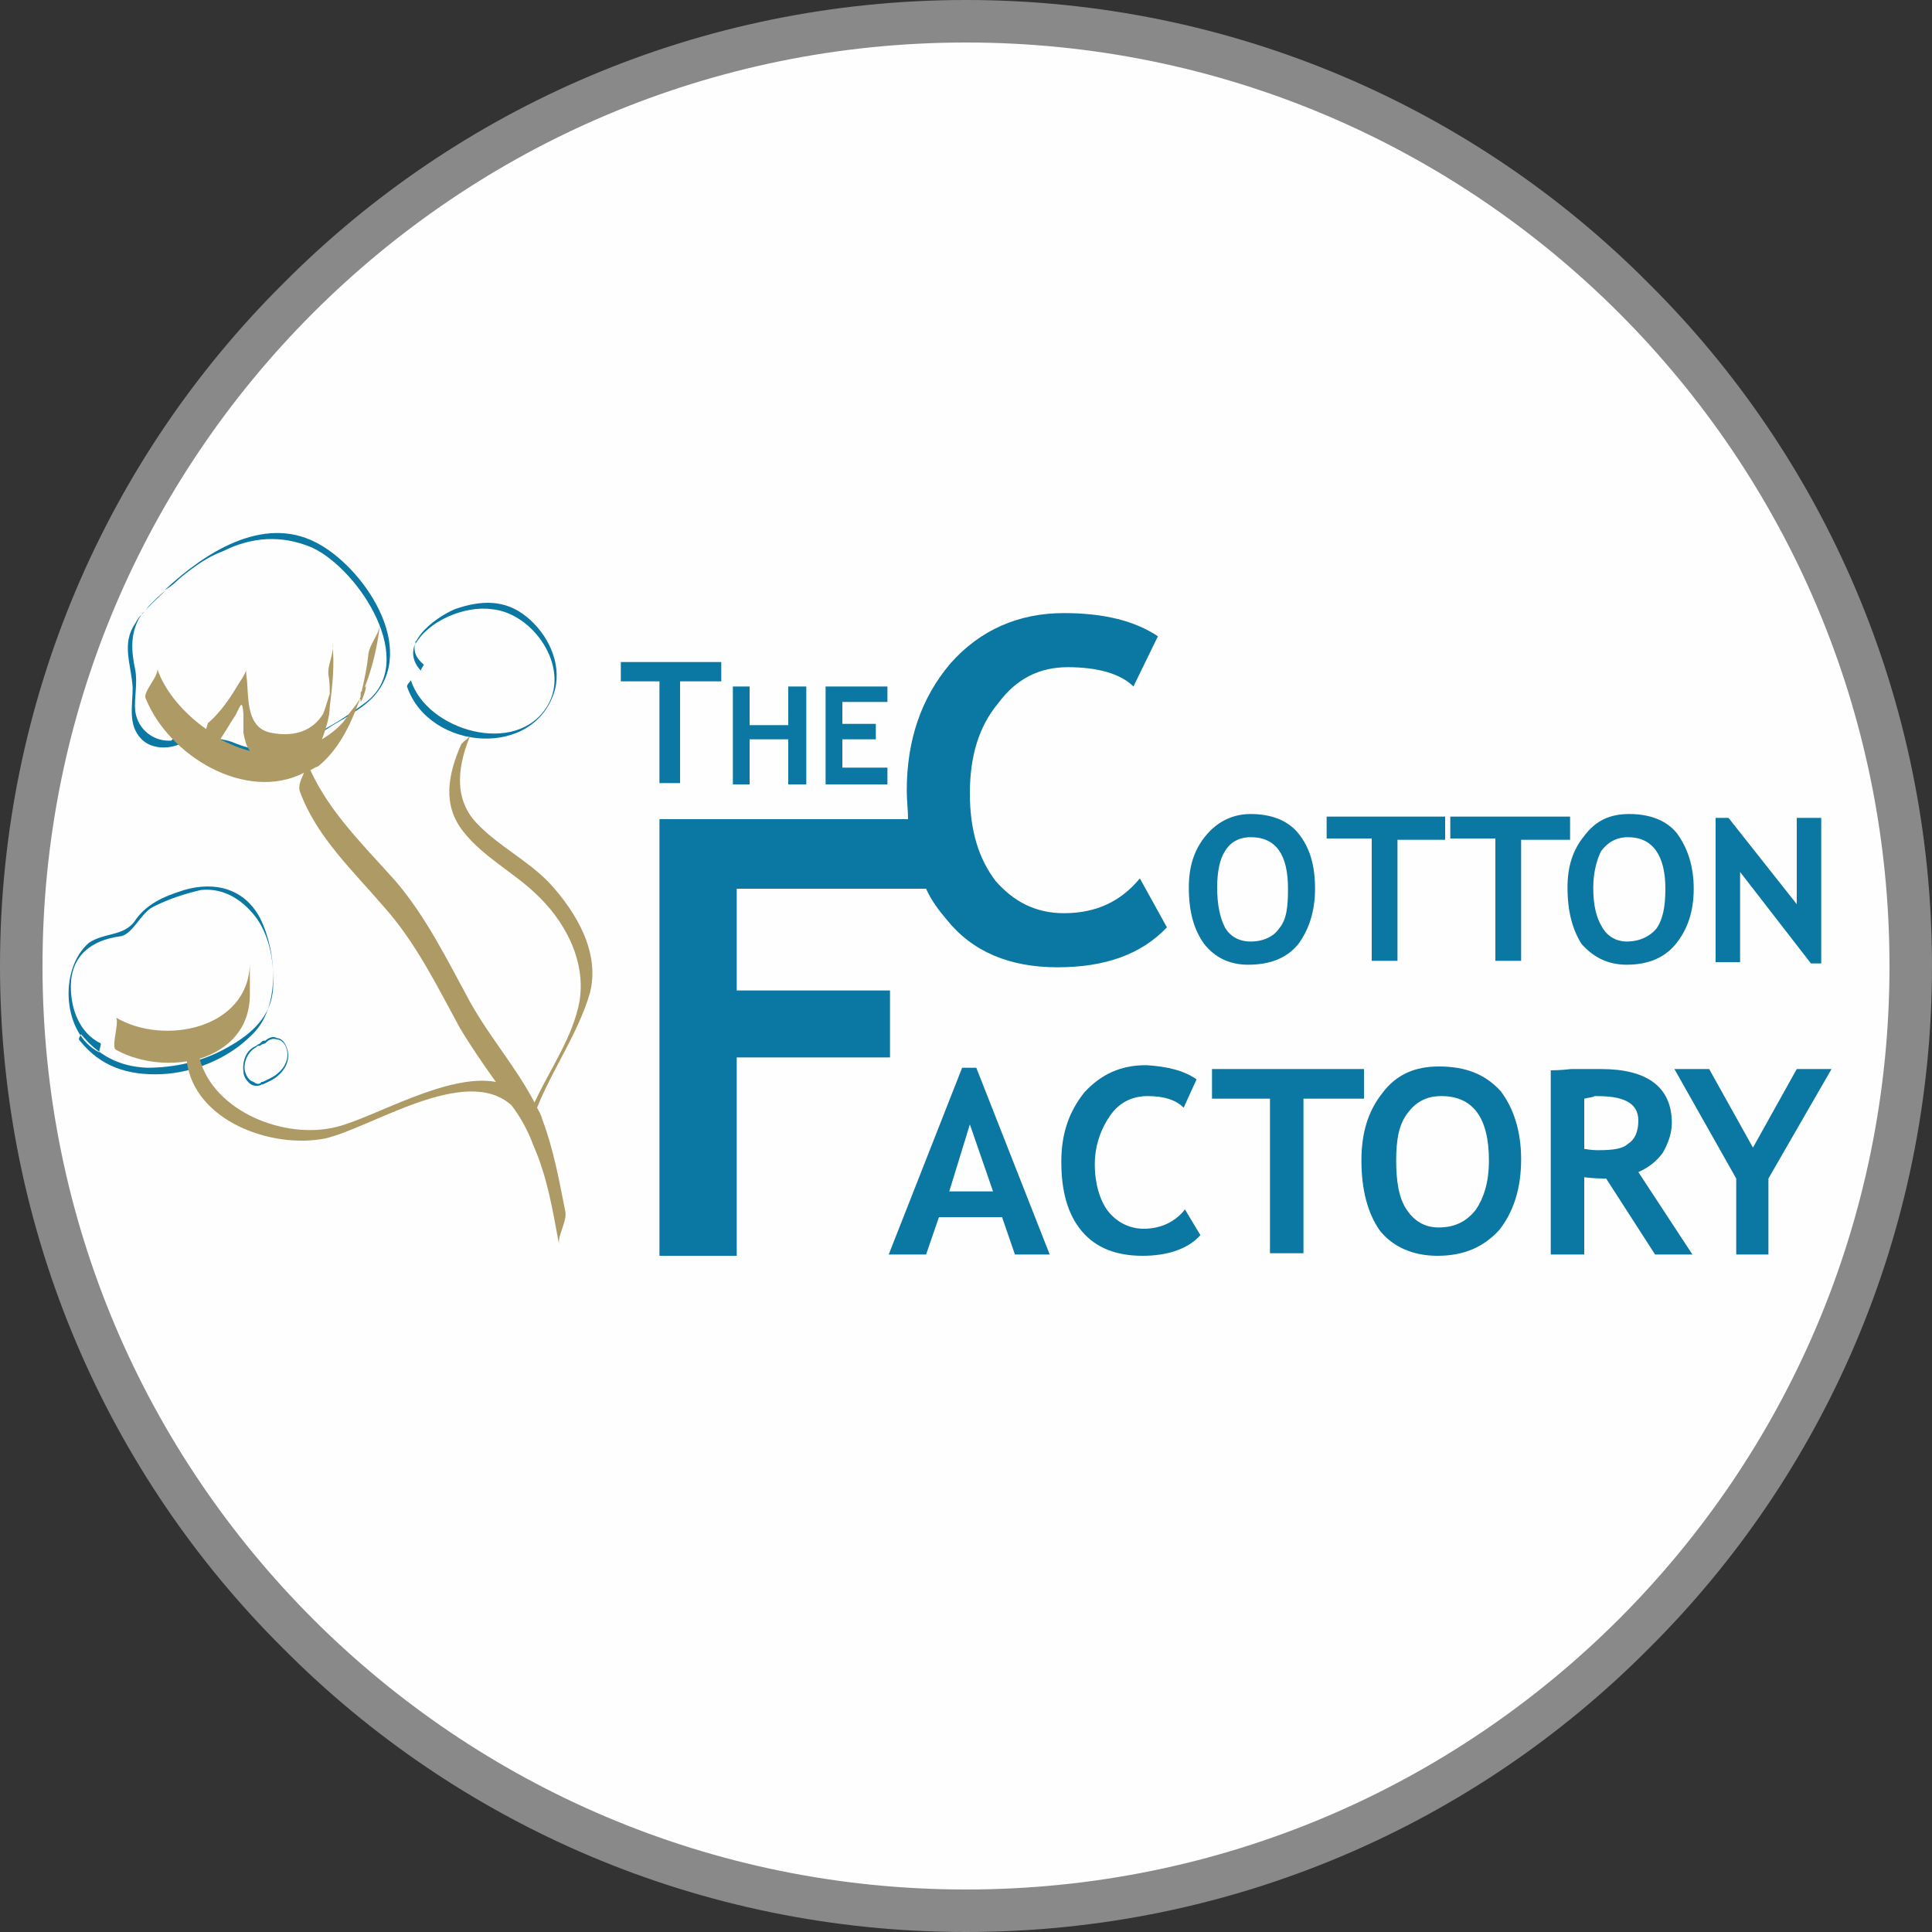
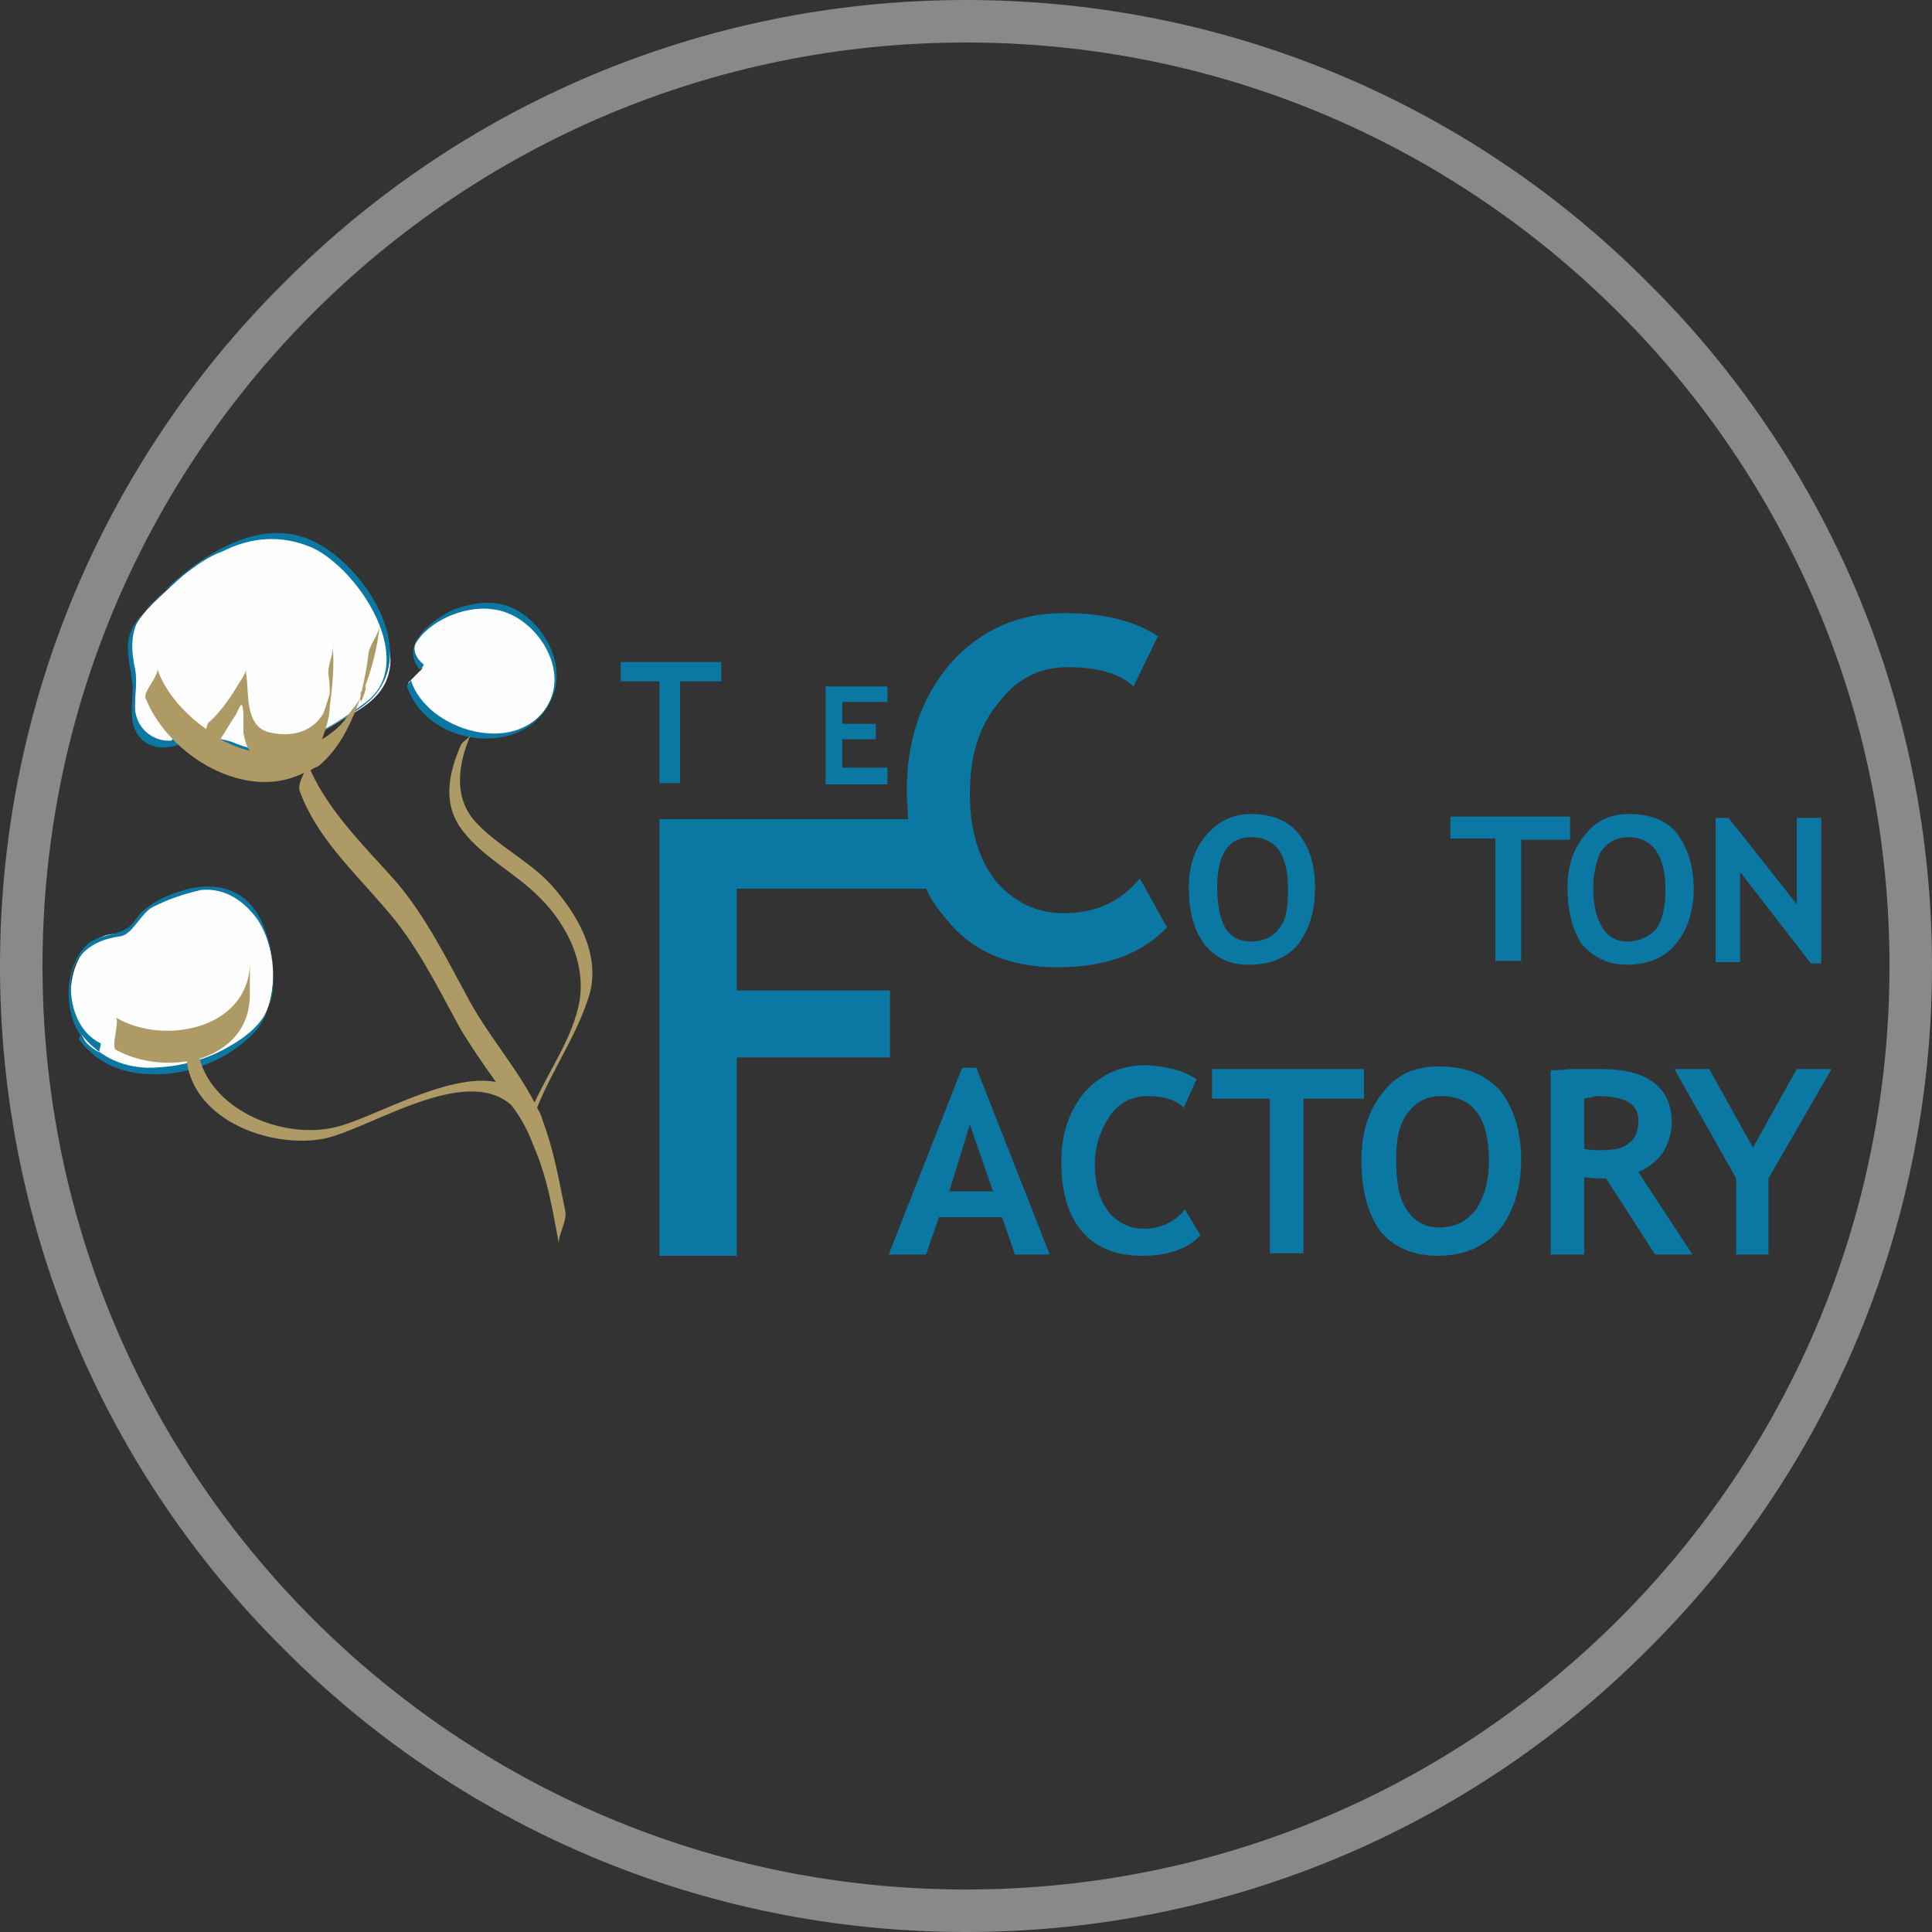
<svg xmlns="http://www.w3.org/2000/svg" xml:space="preserve" width="15mm" height="15mm" version="1.1" style="shape-rendering:geometricPrecision; text-rendering:geometricPrecision; image-rendering:optimizeQuality; fill-rule:evenodd; clip-rule:evenodd" viewBox="0 0 1500 1500">
  <rect x="0" y="0" width="1500" height="1500" fill="#333333" stroke="none" />
  <defs>
    <style type="text/css">
   
    .fil0 {fill:#FEFEFE}
    .fil3 {fill:#AE9A64}
    .fil2 {fill:#0B77A3}
    .fil1 {fill:#898989;fill-rule:nonzero}
   
  </style>
  </defs>
  <g id="Livello_x0020_1">
    <g id="_3214980660416">
-       <path class="fil0" d="M753 18c402,0 729,327 729,729 0,403 -327,730 -729,730 -403,0 -730,-327 -730,-730 0,-402 327,-729 730,-729z" />
      <path class="fil1" d="M750 0c207,0 395,84 530,220 136,135 220,323 220,530 0,207 -84,395 -220,530 -135,136 -323,220 -530,220 -207,0 -395,-84 -530,-220 -136,-135 -220,-323 -220,-530 0,-207 84,-395 220,-530 135,-136 323,-220 530,-220zm507 243c-130,-130 -309,-210 -507,-210 -198,0 -377,80 -507,210 -130,130 -210,309 -210,507 0,198 80,377 210,507 130,130 309,210 507,210 198,0 377,-80 507,-210 130,-130 210,-309 210,-507 0,-198 -80,-377 -210,-507z" />
      <path class="fil0" d="M268 441c-42,-45 -97,-22 -133,12 -10,10 -23,20 -30,33 -6,14 -2,26 0,42 1,11 -3,28 3,38 6,12 24,15 35,9 10,-1 21,-2 32,2 13,4 22,10 36,7 21,-3 39,-16 56,-26 18,-10 34,-20 36,-42 2,-24 -19,-57 -35,-75z" />
      <path class="fil2" d="M245 421c-41,-21 -86,8 -117,37 6,-3 10,-8 14,-11 10,-8 20,-15 31,-19 22,-11 45,-13 69,-3 37,17 84,90 41,121 -20,15 -44,29 -67,35 -13,3 -24,0 -36,-5 -12,-4 -22,-3 -34,-3 1,-1 2,-3 3,-4 -2,1 -3,3 -5,4 -3,0 -6,0 -9,0 0,0 -1,1 -2,2 -13,1 -26,-8 -28,-23 -1,-10 2,-21 0,-32 -3,-14 -4,-27 3,-40 1,-1 2,-4 4,-5 -3,3 -5,5 -7,9 -11,16 -3,32 -2,50 0,14 -4,29 7,40 7,7 19,8 29,4 14,0 27,-1 41,5 17,6 31,5 47,-2 15,-6 27,-16 40,-23 8,-5 16,-10 22,-16 37,-39 -8,-103 -44,-121z" />
      <path class="fil2" d="M129 458c-6,6 -12,11 -17,17 1,-1 3,-4 4,-5 4,-4 8,-8 13,-12z" />
      <path class="fil0" d="M161 689c-14,0 -34,9 -45,15 -9,5 -11,13 -18,19 -4,3 -12,1 -18,4 -31,11 -35,72 -2,85l-16 -9c2,1 3,4 5,7 29,36 105,18 132,-12 27,-30 11,-111 -38,-109z" />
      <path class="fil2" d="M78 810c-16,-8 -23,-26 -23,-44 0,-24 16,-36 38,-39 10,-1 16,-18 26,-23 12,-6 24,-10 37,-13 19,-2 34,9 44,23 10,15 13,35 12,53 -1,22 -17,36 -35,46 -19,11 -41,16 -63,16 -22,-1 -38,-10 -51,-26 0,0 -3,4 -1,5 16,20 37,27 63,26 25,-1 52,-12 70,-30 23,-21 20,-65 7,-91 -12,-23 -35,-29 -59,-22 -16,5 -30,11 -39,25 -9,11 -23,8 -35,16 -24,21 -20,71 8,85 0,-2 2,-7 1,-7z" />
      <path class="fil0" d="M378 470c-20,-1 -76,25 -50,49l-11 11c15,53 115,57 114,-6 0,-28 -25,-52 -53,-54z" />
      <path class="fil2" d="M329 516c-6,-5 -9,-11 -6,-19 0,1 0,3 -1,4 10,-19 39,-31 60,-28 32,3 61,45 43,75 -24,40 -94,19 -106,-20 0,1 -3,3 -3,5 17,50 100,57 115,2 5,-21 -6,-43 -22,-56 -17,-14 -36,-13 -56,-6 -16,7 -45,28 -26,48 -1,-1 2,-4 2,-5z" />
-       <path class="fil0" d="M203 841c5,-2 9,-4 13,-7 6,-5 9,-15 6,-22 -3,-6 -10,-9 -16,-4 -1,1 -3,2 -4,3 1,-1 2,-1 3,-3 -2,2 -5,3 -7,4 -7,3 -10,12 -9,19 1,7 7,14 14,10z" />
-       <path class="fil2" d="M199 843c-1,0 -2,0 -4,-1 -3,-2 -6,-6 -6,-10 -1,-8 2,-17 10,-20l1 -1c1,0 2,-1 3,-2 1,-1 1,-1 3,-1 2,-2 6,-4 9,-2 3,0 6,3 7,6 4,8 1,17 -6,23 -3,3 -8,5 -12,7l-1 0c-1,1 -3,1 -4,1zm4 -32c-1,1 -1,1 -3,1l-1 1c-6,3 -10,11 -9,18 1,4 3,8 7,9 2,2 5,2 6,0l1 0c4,-2 9,-4 12,-7 6,-5 9,-13 6,-20 -1,-3 -4,-6 -7,-6 -3,-1 -6,0 -8,2 0,0 0,0 -1,1l0 0 0 0 -3 1z" />
      <path class="fil2" d="M528 529l0 79 -16 0 0 -79 -30 0 0 -15 78 0 0 15c0,0 -32,0 -32,0z" />
-       <polygon class="fil2" points="612,609 612,574 582,574 582,609 569,609 569,533 582,533 582,563 612,563 612,533 626,533 626,609 " />
      <polygon class="fil2" points="654,544 654,562 680,562 680,574 654,574 654,596 689,596 689,609 641,609 641,533 689,533 689,545 654,545 " />
      <path class="fil2" d="M885 682c-15,18 -34,27 -59,27 -22,0 -39,-9 -53,-25 -13,-17 -20,-39 -20,-68 0,-29 7,-52 22,-70 14,-19 32,-28 54,-28 23,0 41,5 51,15l19 -39c-18,-12 -42,-18 -73,-18 -35,0 -65,13 -88,39 -23,27 -34,60 -34,99 0,7 1,15 1,22l-193 0 0 339 60 0 0 -154 119 0 0 -52 -119 0 0 -79 147 0c4,9 10,17 16,24 20,25 49,37 86,37 37,0 65,-10 85,-31l-21 -38z" />
      <path class="fil2" d="M923 689c0,-16 4,-29 13,-40 9,-11 21,-17 35,-17 16,0 29,5 37,15 9,11 13,25 13,43 0,18 -5,32 -13,43 -9,11 -22,16 -39,16 -15,0 -26,-6 -34,-16 -8,-11 -12,-25 -12,-44zm22 0c0,13 2,23 6,31 4,7 11,11 20,11 10,0 18,-4 22,-10 6,-7 7,-17 7,-31 0,-26 -9,-40 -29,-40 -9,0 -16,4 -20,11 -4,6 -6,16 -6,28z" />
-       <polygon class="fil2" points="1085,651 1085,746 1065,746 1065,651 1030,651 1030,634 1122,634 1122,652 1085,652 " />
      <polygon class="fil2" points="1181,651 1181,746 1161,746 1161,651 1126,651 1126,634 1219,634 1219,652 1181,652 " />
      <path class="fil2" d="M1217 689c0,-16 4,-29 13,-40 9,-12 20,-17 35,-17 16,0 29,5 37,15 8,11 13,25 13,43 0,18 -5,32 -14,43 -9,11 -22,16 -38,16 -15,0 -26,-6 -35,-16 -7,-11 -11,-25 -11,-44zm20 0c0,13 2,23 7,31 4,7 11,11 19,11 10,0 18,-4 23,-10 5,-7 7,-17 7,-31 0,-26 -10,-40 -29,-40 -9,0 -16,4 -21,11 -3,6 -6,16 -6,28z" />
      <polygon class="fil2" points="1406,748 1351,677 1351,747 1332,747 1332,635 1342,635 1395,702 1395,635 1414,635 1414,748 " />
      <path class="fil2" d="M788 974l-10 -29 -49 0 -10 29 -29 0 57 -145 11 0 57 145 -27 0zm-35 -101l-16 52 34 0 -18 -52z" />
      <path class="fil2" d="M929 838l-10 22c-6,-6 -15,-9 -28,-9 -12,0 -22,5 -29,15 -7,10 -12,23 -12,38 0,15 4,28 10,36 7,9 17,14 28,14 14,0 25,-6 32,-15l12 20c-10,11 -26,16 -45,16 -20,0 -36,-6 -47,-19 -11,-13 -16,-31 -16,-54 0,-22 6,-39 18,-54 13,-14 28,-21 48,-21 16,1 29,4 39,11z" />
      <polygon class="fil2" points="1012,853 1012,973 986,973 986,853 941,853 941,830 1059,830 1059,853 " />
      <path class="fil2" d="M1057 901c0,-21 5,-38 16,-52 11,-15 26,-21 44,-21 21,0 36,6 48,19 10,13 16,31 16,53 0,23 -6,41 -17,55 -12,13 -27,20 -48,20 -19,0 -35,-7 -45,-20 -9,-13 -14,-31 -14,-54zm27 0c0,16 2,29 8,38 6,9 14,14 25,14 13,0 22,-5 29,-14 6,-9 10,-21 10,-38 0,-34 -13,-50 -37,-50 -12,0 -20,5 -26,13 -7,9 -9,21 -9,37z" />
      <path class="fil2" d="M1285 974l-38 -59c-4,0 -9,0 -17,-1l0 60 -26 0 0 -143c1,0 7,0 16,-1 10,0 17,0 23,0 36,0 55,14 55,42 0,8 -3,16 -7,23 -5,7 -12,12 -19,15l42 64 -29 0 0 0zm-55 -121l0 39c6,1 9,1 11,1 11,0 19,-1 23,-5 5,-3 8,-9 8,-18 0,-7 -3,-12 -9,-15 -6,-3 -13,-4 -25,-4 -1,1 -4,1 -8,2z" />
      <polygon class="fil2" points="1373,915 1373,974 1348,974 1348,915 1300,830 1327,830 1361,891 1395,830 1422,830 " />
      <path class="fil3" d="M427 686c-17,-18 -40,-29 -57,-47 -19,-20 -14,-47 -4,-70 -1,4 -6,6 -8,9 -10,23 -15,47 2,68 15,19 38,31 55,47 23,21 40,52 35,84 -5,28 -23,53 -35,79 -14,-27 -35,-51 -50,-78 -18,-33 -34,-66 -58,-94 -24,-27 -51,-53 -66,-86 2,-1 3,-2 6,-3 16,-13 25,-32 32,-51 0,-1 0,-1 1,-1 -1,8 7,-15 3,-9 6,-15 10,-32 12,-49 -1,8 -8,15 -9,23 -1,10 -3,19 -5,28 0,1 -1,1 -1,2 0,1 0,1 0,3 -2,5 -6,9 -9,13 -5,9 -13,15 -21,20 3,-8 6,-18 6,-25 2,-16 4,-33 2,-50 2,8 -4,17 -3,25 1,5 1,10 1,15 0,-1 -3,10 -5,15 -9,15 -25,18 -40,15 -18,-3 -18,-22 -19,-37 0,-4 -1,-7 -1,-12 0,3 -6,11 -7,13 -6,10 -13,20 -22,28 -1,0 -1,3 -2,5 -17,-12 -32,-29 -38,-47 2,5 -11,18 -9,23 18,45 78,81 123,58 -2,5 -5,10 -3,15 13,35 41,61 65,89 25,28 41,61 59,94 9,15 18,28 28,42 -38,-7 -95,28 -124,35 -40,10 -95,-12 -106,-53 22,-7 39,-23 39,-50 0,-7 0,-18 0,-24 -1,51 -67,64 -104,42 3,3 -4,23 0,25 16,9 37,12 55,9 6,46 65,68 107,60 36,-8 109,-58 145,-26 7,9 13,20 17,31 11,25 15,50 20,77 -1,-7 6,-17 5,-25 -5,-25 -9,-48 -18,-72 -1,-4 -3,-7 -4,-9 12,-30 32,-58 41,-89 8,-31 -10,-62 -31,-85zm-244 -131c4,-8 5,-12 6,-1 0,5 0,10 0,15 1,5 2,10 5,14 -8,-2 -15,-5 -23,-9 4,-6 8,-13 12,-19z" />
    </g>
  </g>
</svg>